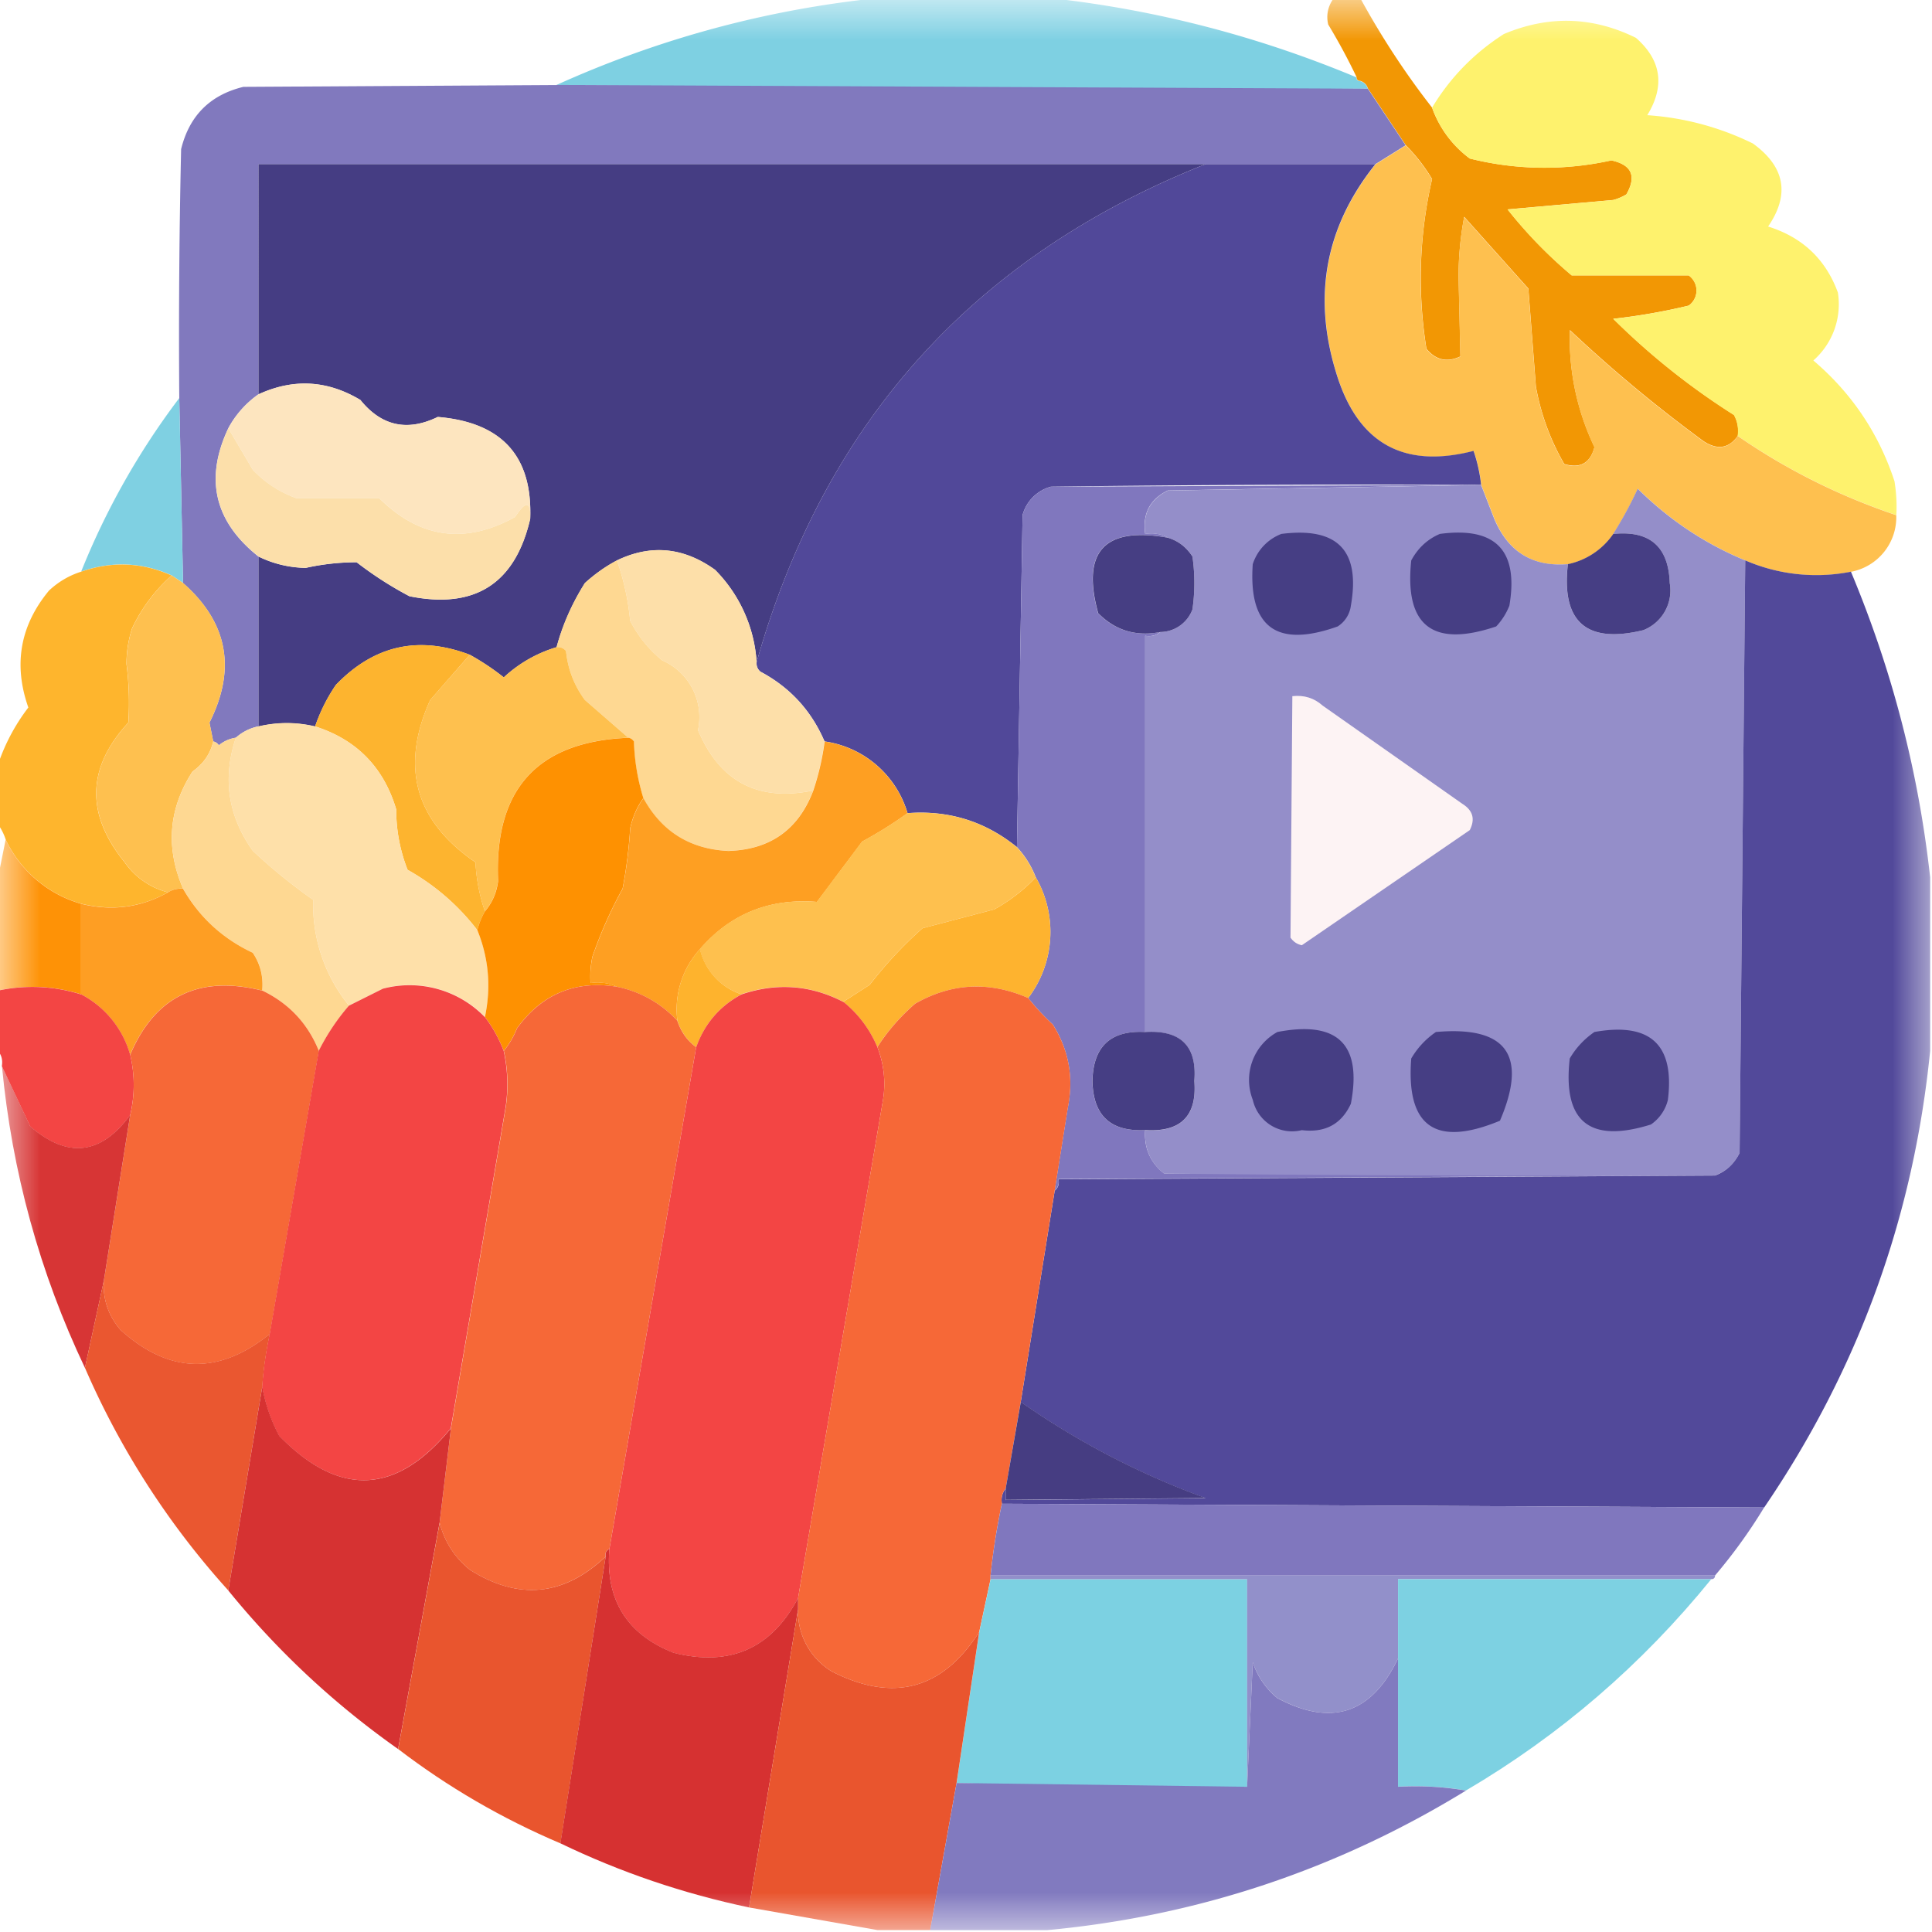
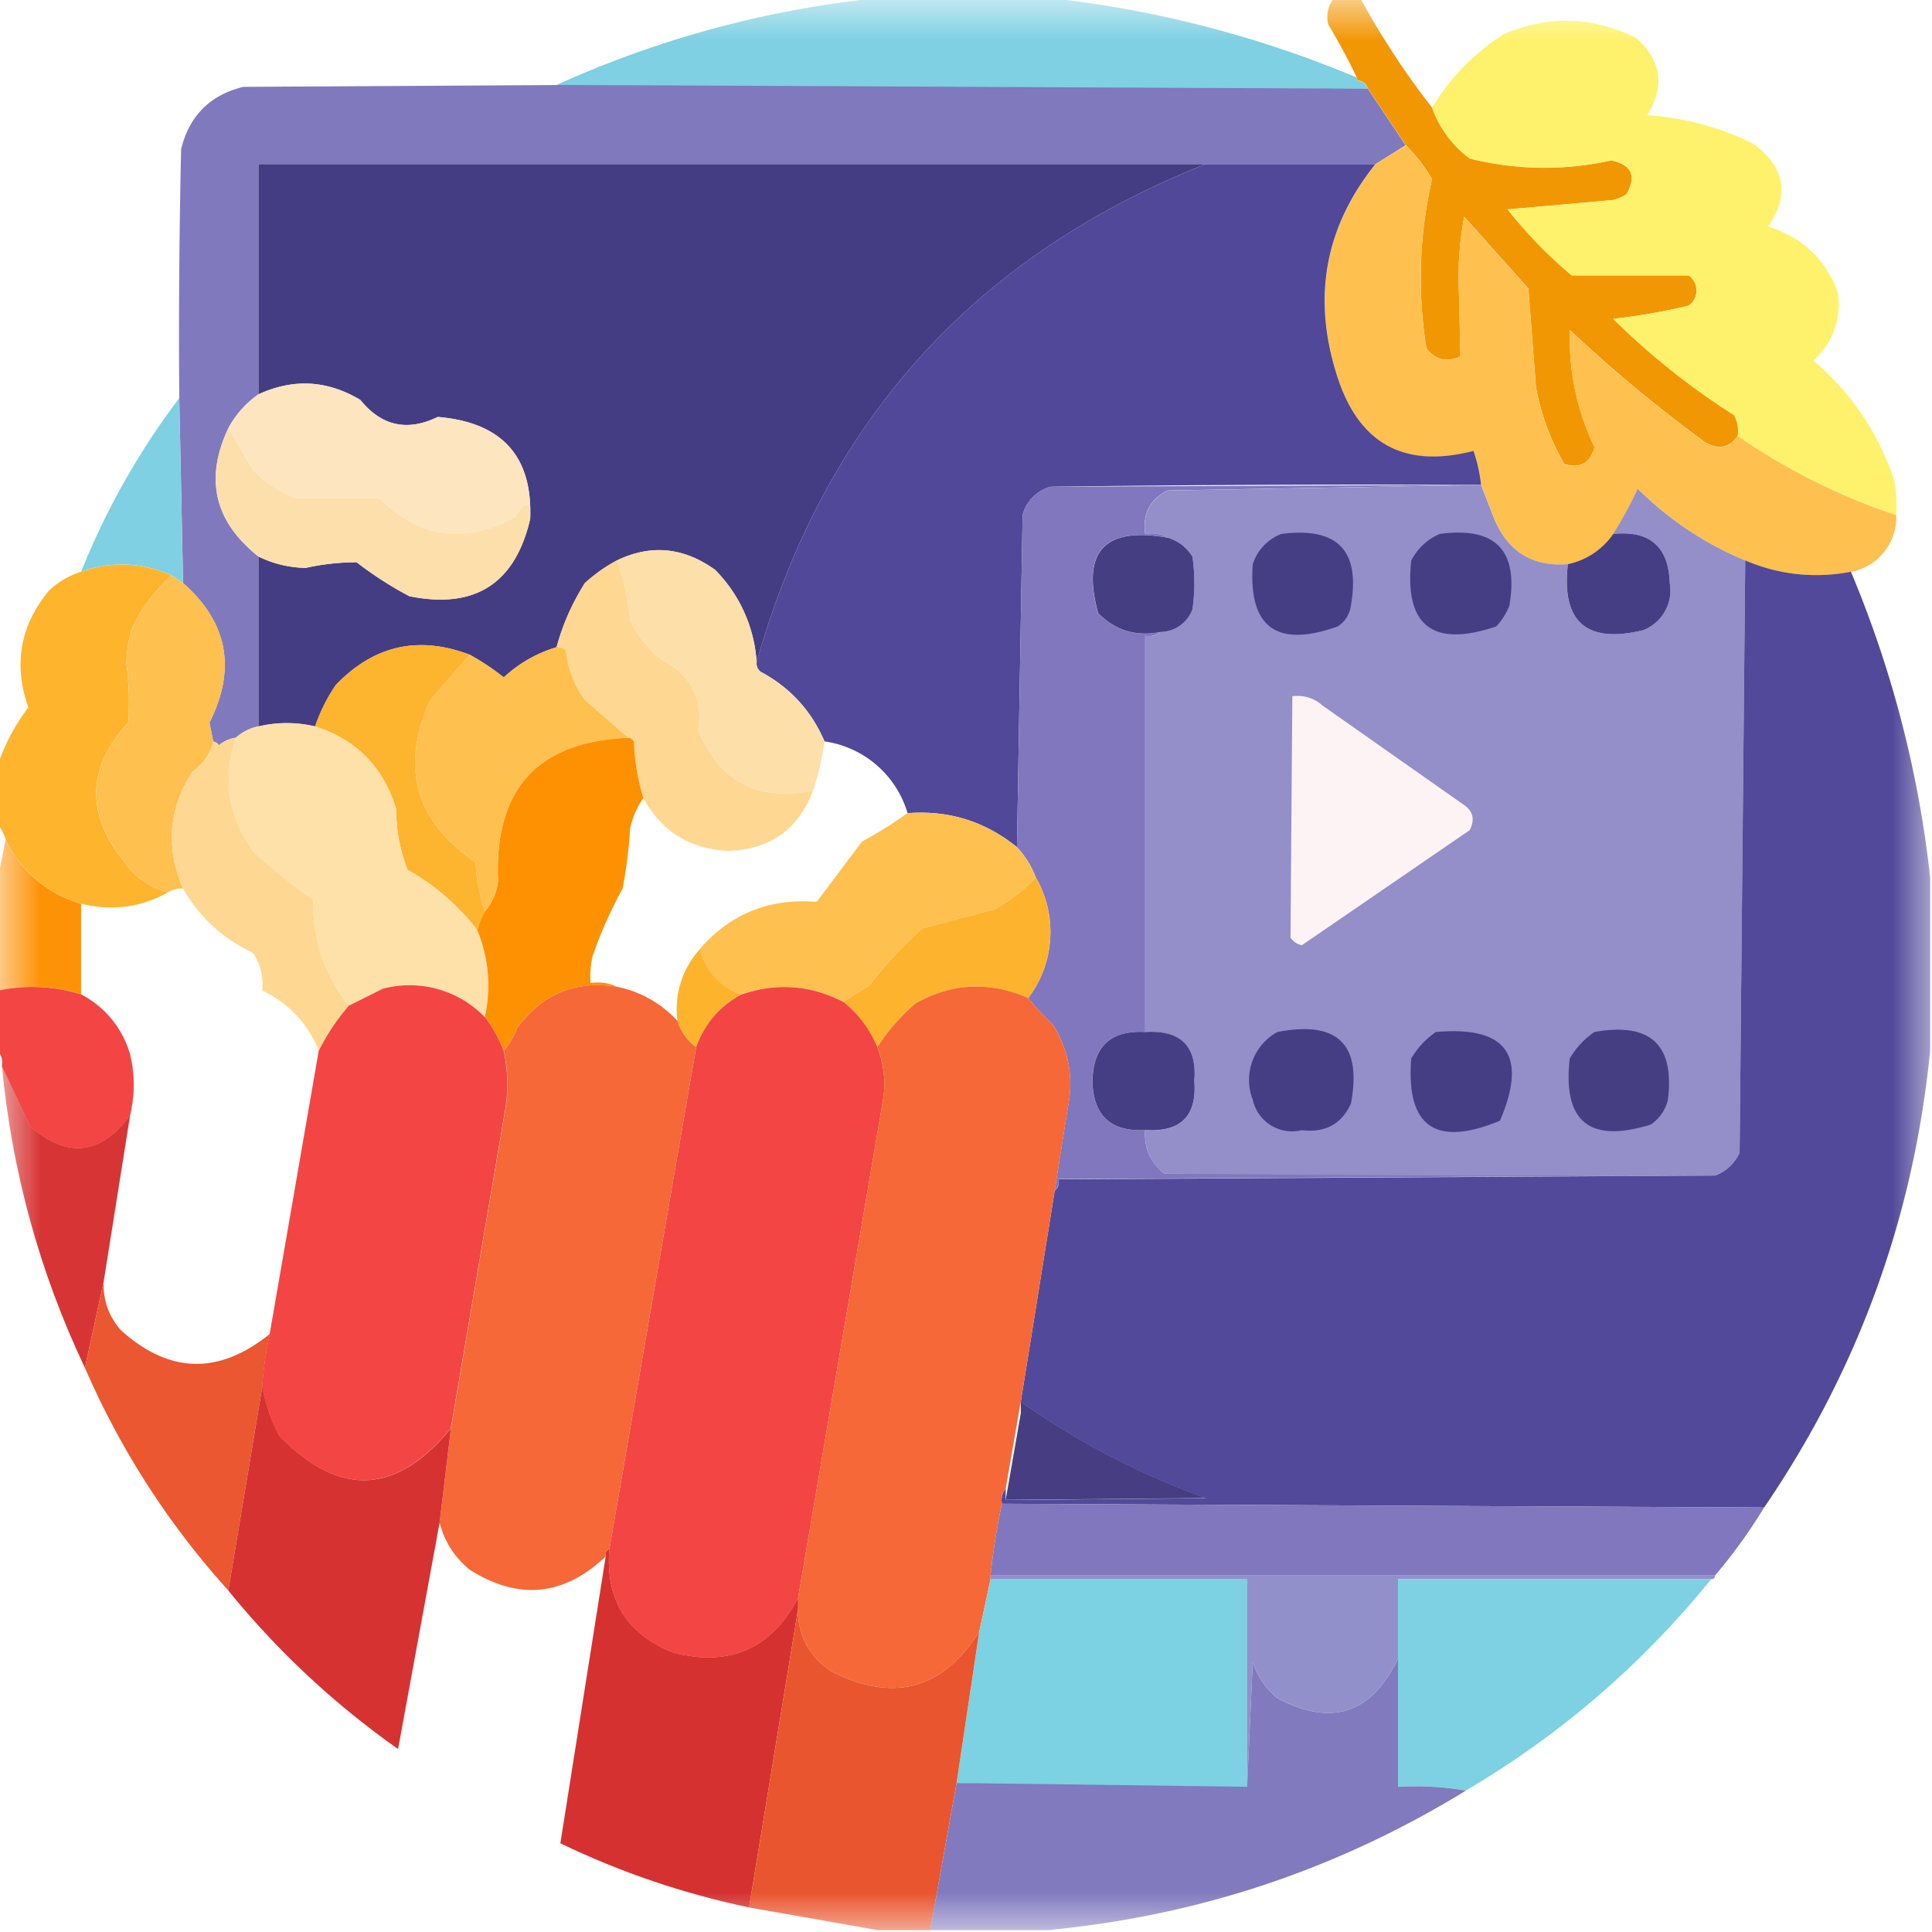
<svg xmlns="http://www.w3.org/2000/svg" width="24" height="24">
  <style>.B{stroke:none}.C{fill-rule:evenodd}.D{filter:url(#A)}.E{fill:rgb(0%,0%,0%)}.F{fill-opacity:1}.G{fill-opacity:.996}.H{fill-opacity:.992}.I{fill-opacity:.988}.J{fill:rgb(83.922%,18.824%,18.824%)}.K{fill:rgb(95.294%,27.059%,26.667%)}.L{fill:rgb(96.471%,40.784%,21.569%)}.M{fill-opacity:.984}.N{fill-opacity:.976}.O{fill:rgb(91.373%,32.941%,17.647%)}.P{fill:rgb(48.627%,81.961%,88.627%)}.Q{fill:rgb(99.608%,75.294%,30.98%)}.R{fill:rgb(50.196%,46.667%,74.51%)}.S{fill:rgb(27.451%,24.314%,51.373%)}.T{fill:rgb(27.451%,24.314%,51.765%)}.U{fill:rgb(99.608%,84.706%,57.255%)}.V{fill:rgb(99.608%,75.294%,30.588%)}</style>
  <defs>
    <filter id="A" x="0%" y="0%" width="100%" height="100%">
      <feColorMatrix in="SourceGraphic" values="0 0 0 0 1 0 0 0 0 1 0 0 0 0 1 0 0 0 1 0" />
    </filter>
    <mask id="B">
      <g class="D">
        <path d="M0 0h24v24H0z" class="B E M" />
      </g>
    </mask>
    <clipPath id="C">
      <path d="M0 0h24v24H0z" />
    </clipPath>
    <g id="D" clip-path="url(#C)">
      <path d="M10.898-.023h2.156c1.309.145 2.574.473 3.797.984 0 .031.016.047.047.047a.14.14 0 0 1 .094.094 541.1 541.1 0 0 1-10.078-.047C8.188.48 9.516.121 10.898-.023zm0 0" fill="rgb(48.627%,81.176%,88.627%)" class="B C F" />
    </g>
    <mask id="E">
      <g class="D">
        <path d="M0 0h24v24H0z" class="B E H" />
      </g>
    </mask>
    <clipPath id="F">
      <path d="M0 0h24v24H0z" />
    </clipPath>
    <g id="G" clip-path="url(#F)">
      <path d="M16.57-.023h.328c.262.48.559.934.891 1.359a1.35 1.35 0 0 0 .469.633 3.82 3.82 0 0 0 1.758.023c.254.055.316.195.188.422a.61.61 0 0 1-.164.07l-1.312.117a5.65 5.65 0 0 0 .797.82h1.453a.23.23 0 0 1 0 .375 7.59 7.59 0 0 1-.937.164 8.84 8.84 0 0 0 1.5 1.195c.043.078.059.164.047.258-.109.156-.25.18-.422.07-.582-.426-1.137-.887-1.664-1.383a3.12 3.12 0 0 0 .305 1.453c-.051.199-.176.27-.375.211a2.96 2.96 0 0 1-.352-.961l-.094-1.219-.797-.891a4 4 0 0 0-.07.75l.023.984c-.164.078-.305.047-.422-.094-.113-.711-.09-1.414.07-2.109a2.18 2.18 0 0 0-.328-.422l-.469-.703a.14.14 0 0 0-.094-.094c-.031 0-.047-.016-.047-.047A7.59 7.59 0 0 0 16.5.305a.38.38 0 0 1 .07-.328zm0 0" fill="rgb(94.902%,58.824%,0.784%)" class="B C F" />
    </g>
    <mask id="H">
      <g class="D">
        <path d="M0 0h24v24H0z" class="B E I" />
      </g>
    </mask>
    <clipPath id="I">
      <path d="M0 0h24v24H0z" />
    </clipPath>
    <g id="J" clip-path="url(#I)">
      <path d="M23.555 6.398c-.707-.238-1.363-.566-1.969-.984.012-.094-.004-.18-.047-.258a8.84 8.84 0 0 1-1.5-1.195 7.59 7.59 0 0 0 .938-.164.23.23 0 0 0 0-.375h-1.453a5.65 5.65 0 0 1-.797-.82l1.313-.117a.61.61 0 0 0 .164-.07c.129-.227.066-.367-.187-.422a3.82 3.82 0 0 1-1.758-.023 1.35 1.35 0 0 1-.469-.633c.223-.371.52-.676.891-.914.555-.234 1.102-.219 1.641.047.316.277.363.598.141.961a3.49 3.49 0 0 1 1.313.352c.398.289.461.633.188 1.031.426.133.715.406.867.82a.93.93 0 0 1-.305.844c.477.406.813.906 1.008 1.5.023.141.031.281.023.422zm0 0" fill="rgb(99.608%,94.902%,41.961%)" class="B C F" />
    </g>
    <mask id="K">
      <g class="D">
        <path d="M0 0h24v24H0z" class="B E I" />
      </g>
    </mask>
    <clipPath id="L">
      <path d="M0 0h24v24H0z" />
    </clipPath>
    <g id="M" clip-path="url(#L)">
      <path d="M6.914 1.055l10.078.047.469.703-.375.234h-2.109H3.211v2.859a1.22 1.22 0 0 0-.375.422c-.297.629-.172 1.16.375 1.594v2.109a.6.6 0 0 0-.281.141.43.43 0 0 0-.211.094c-.02-.027-.043-.043-.07-.047l-.047-.234c.336-.668.227-1.246-.328-1.734l-.047-2.297a102.11 102.11 0 0 1 .023-3.094c.102-.414.359-.672.773-.773l3.891-.023zm0 0" fill="rgb(49.804%,46.667%,74.118%)" class="B C F" />
    </g>
    <mask id="N">
      <g class="D">
        <path d="M0 0h24v24H0z" class="B E N" />
      </g>
    </mask>
    <clipPath id="O">
      <path d="M0 0h24v24H0z" />
    </clipPath>
    <g id="P" clip-path="url(#O)">
      <path d="M2.227 4.945l.047 2.297-.141-.094c-.367-.164-.742-.18-1.125-.047a9.3 9.3 0 0 1 1.219-2.156zm0 0" fill="rgb(48.627%,81.176%,88.235%)" class="B C F" />
    </g>
    <mask id="Q">
      <g class="D">
        <path d="M0 0h24v24H0z" class="B E G" />
      </g>
    </mask>
    <clipPath id="R">
      <path d="M0 0h24v24H0z" />
    </clipPath>
    <g id="S" clip-path="url(#R)">
      <path d="M21.68 6.961a2.22 2.22 0 0 0 1.313.141c.512 1.223.84 2.488.984 3.797v2.156c-.207 2.07-.895 3.961-2.062 5.672l-9.469-.047c-.012-.074.004-.137.047-.187v.141l2.484-.023a9.87 9.87 0 0 1-2.297-1.195l.422-2.625c.043-.035.059-.082.047-.141l8.156-.047c.137-.051.238-.145.305-.281l.07-7.359zm0 0" fill="rgb(31.765%,28.235%,60.392%)" class="B C F" />
    </g>
    <mask id="T">
      <g class="D">
        <path d="M0 0h24v24H0z" fill-opacity=".98" class="B E" />
      </g>
    </mask>
    <clipPath id="U">
      <path d="M0 0h24v24H0z" />
    </clipPath>
    <g id="V" clip-path="url(#U)">
      <path d="M.07 10.43a1.49 1.49 0 0 0 .937.797v1.125a2.01 2.01 0 0 0-1.031-.047v-1.406l.094-.469zm0 0" fill="rgb(99.608%,56.471%,0.392%)" class="B C F" />
    </g>
    <mask id="W">
      <g class="D">
        <path d="M0 0h24v24H0z" class="B E N" />
      </g>
    </mask>
    <clipPath id="X">
      <path d="M0 0h24v24H0z" />
    </clipPath>
    <g id="Y" clip-path="url(#X)">
      <path d="M.023 13.242l.352.75c.465.402.879.355 1.242-.141l-.328 2.063-.234 1.078c-.562-1.184-.906-2.434-1.031-3.75zm0 0" class="B C F J" />
    </g>
    <mask id="Z">
      <g class="D">
        <path d="M0 0h24v24H0z" class="B E M" />
      </g>
    </mask>
    <clipPath id="a">
      <path d="M0 0h24v24H0z" />
    </clipPath>
    <g id="b" clip-path="url(#a)">
      <path d="M1.289 15.914c-.012.23.059.434.211.609.602.543 1.219.559 1.852.047a4.58 4.58 0 0 0-.094.656l-.422 2.531a10.1 10.1 0 0 1-1.781-2.766l.234-1.078zm0 0" fill="rgb(91.765%,32.941%,17.647%)" class="B C F" />
    </g>
    <mask id="c">
      <g class="D">
        <path d="M0 0h24v24H0z" class="B E H" />
      </g>
    </mask>
    <clipPath id="d">
      <path d="M0 0h24v24H0z" />
    </clipPath>
    <g id="e" clip-path="url(#d)">
      <path d="M3.258 17.227a2.09 2.09 0 0 0 .211.609c.746.766 1.457.734 2.133-.094l-.141 1.172-.516 2.813c-.793-.559-1.496-1.215-2.109-1.969l.422-2.531zm0 0" class="B C F J" />
    </g>
    <mask id="f">
      <g class="D">
-         <path d="M0 0h24v24H0z" class="B E G" />
-       </g>
+         </g>
    </mask>
    <clipPath id="g">
      <path d="M0 0h24v24H0z" />
    </clipPath>
    <g id="h" clip-path="url(#g)">
      <path d="M5.461 18.914c.059.234.184.43.375.586.605.383 1.168.328 1.688-.164l-.562 3.563c-.727-.309-1.398-.699-2.016-1.172l.516-2.812zm0 0" class="B C F O" />
    </g>
    <mask id="i">
      <g class="D">
        <path d="M0 0h24v24H0z" class="B E G" />
      </g>
    </mask>
    <clipPath id="j">
      <path d="M0 0h24v24H0z" />
    </clipPath>
    <g id="k" clip-path="url(#j)">
      <path d="M7.57 19.242c-.051.629.215 1.059.797 1.289.699.176 1.215-.051 1.547-.68v.141l-.609 3.703c-.816-.172-1.598-.437-2.344-.797l.563-3.562c-.008-.047.008-.078.047-.094zm0 0" class="B C F J" />
    </g>
    <mask id="l">
      <g class="D">
        <path d="M0 0h24v24H0z" class="B E H" />
      </g>
    </mask>
    <clipPath id="m">
      <path d="M0 0h24v24H0z" />
    </clipPath>
    <g id="n" clip-path="url(#m)">
      <path d="M21.258 19.617c-.863 1.063-1.879 1.938-3.047 2.625-.273-.047-.555-.062-.844-.047v-1.594-.984h3.891zm0 0" class="B C F P" />
    </g>
    <mask id="o">
      <g class="D">
        <path d="M0 0h24v24H0z" class="B E G" />
      </g>
    </mask>
    <clipPath id="p">
      <path d="M0 0h24v24H0z" />
    </clipPath>
    <g id="q" clip-path="url(#p)">
      <path d="M9.914 19.992a.87.87 0 0 0 .422.773c.762.387 1.371.223 1.828-.492l-.281 1.875-.328 1.828h-.656l-1.594-.281.609-3.703zm0 0" class="B C F O" />
    </g>
    <mask id="r">
      <g class="D">
        <path d="M0 0h24v24H0z" class="B E I" />
      </g>
    </mask>
    <clipPath id="s">
      <path d="M0 0h24v24H0z" />
    </clipPath>
    <g id="t" clip-path="url(#s)">
      <path d="M17.367 20.602v1.594c.289-.016.57 0 .844.047-1.598.98-3.332 1.559-5.203 1.734h-1.453l.328-1.828 3.609.047.07-1.547a.97.97 0 0 0 .305.445c.672.359 1.172.195 1.5-.492zm0 0" fill="rgb(50.196%,47.059%,74.51%)" class="B C F" />
    </g>
  </defs>
  <use href="#D" mask="url(#B)" />
  <use href="#G" mask="url(#E)" />
  <use href="#J" mask="url(#H)" />
  <use href="#M" mask="url(#K)" />
  <g class="C">
    <path d="M17.461 1.805a2.18 2.18 0 0 1 .328.422c-.16.695-.184 1.398-.07 2.109.117.141.258.172.422.094l-.023-.984a4 4 0 0 1 .07-.75l.797.891.094 1.219a2.96 2.96 0 0 0 .352.961c.199.059.324-.012.375-.211a3.12 3.12 0 0 1-.305-1.453c.527.496 1.082.957 1.664 1.383.172.109.313.086.422-.07.605.418 1.262.746 1.969.984a.69.69 0 0 1-.562.703 2.22 2.22 0 0 1-1.312-.141c-.5-.207-.945-.504-1.336-.891a4.87 4.87 0 0 1-.305.563.91.91 0 0 1-.562.375c-.437.035-.742-.152-.914-.562l-.164-.422a1.94 1.94 0 0 0-.094-.422c-.879.227-1.449-.102-1.711-.984-.289-.949-.125-1.809.492-2.578l.375-.234zm0 0" class="Q" />
    <path d="M14.977 2.039c-2.875 1.141-4.734 3.203-5.578 6.188a1.79 1.79 0 0 0-.516-1.148c-.391-.281-.797-.32-1.219-.117-.141.074-.273.168-.398.281-.16.254-.277.52-.352.797-.246.074-.465.199-.656.375a3.05 3.05 0 0 0-.422-.281c-.637-.242-1.191-.117-1.664.375-.109.16-.195.332-.258.516-.234-.055-.469-.055-.703 0V6.914c.184.09.379.137.586.141a2.91 2.91 0 0 1 .633-.07c.207.16.426.301.656.422.813.164 1.313-.156 1.5-.961.031-.777-.352-1.199-1.148-1.266-.379.184-.699.113-.961-.211-.41-.246-.832-.27-1.266-.07V2.039h11.766zm0 0" fill="rgb(27.059%,23.922%,51.373%)" />
    <path d="M14.977 2.039h2.109c-.617.77-.781 1.629-.492 2.578.262.883.832 1.211 1.711.984a1.94 1.94 0 0 1 .094.422 304.61 304.61 0 0 0-5.344.023.5.5 0 0 0-.352.352l-.07 4.125c-.395-.32-.848-.461-1.359-.422a1.26 1.26 0 0 0-1.031-.891c-.164-.383-.43-.672-.797-.867-.035-.031-.051-.07-.047-.117.844-2.984 2.703-5.047 5.578-6.187zm0 0" fill="rgb(31.765%,28.235%,60%)" />
    <path d="M6.586 6.445c.008-.223-.055-.23-.187-.023-.621.344-1.184.266-1.687-.234H3.68c-.207-.074-.387-.191-.539-.352l-.305-.516a1.22 1.22 0 0 1 .375-.422c.434-.199.855-.176 1.266.07.262.324.582.395.961.211.797.066 1.18.488 1.148 1.266zm0 0" fill="rgb(99.216%,89.804%,74.902%)" />
  </g>
  <use href="#P" mask="url(#N)" />
  <g class="C">
    <path d="M2.836 5.32l.305.516c.152.16.332.277.539.352h1.031c.504.5 1.066.578 1.688.234.133-.207.195-.199.188.023-.187.805-.687 1.125-1.5.961-.23-.121-.449-.262-.656-.422a2.91 2.91 0 0 0-.633.07c-.207-.004-.402-.051-.586-.141-.547-.434-.672-.965-.375-1.594zm0 0" fill="rgb(98.824%,87.451%,66.667%)" />
    <path d="M18.398 6.023l-3.891.07c-.223.109-.316.289-.281.539.105-.016.199 0 .281.047-.789-.141-1.078.172-.867.938.211.215.469.293.773.234-.051.043-.113.059-.187.047v4.922c-.43-.023-.648.18-.656.609.008.43.227.633.656.609-.016.223.063.402.234.539l6.844.023-8.156.047c.012.059-.004.105-.047.141l.164-1.031c.074-.371.012-.715-.187-1.031a3.03 3.03 0 0 1-.305-.328 1.36 1.36 0 0 0 .094-1.5 1.17 1.17 0 0 0-.234-.375l.07-4.125a.5.5 0 0 1 .352-.352l5.344-.023zm0 0" class="R" />
    <path d="M18.398 6.023l.164.422c.172.41.477.598.914.563-.082.719.23.992.938.82a.53.53 0 0 0 .328-.586c-.016-.453-.25-.656-.703-.609a4.87 4.87 0 0 0 .305-.562c.391.387.836.684 1.336.891l-.07 7.359c-.066.137-.168.23-.305.281-2.281.008-4.562 0-6.844-.023-.172-.137-.25-.316-.234-.539.441.027.645-.176.609-.609.035-.434-.168-.637-.609-.609V7.898c.074.012.137-.004.188-.047a.43.43 0 0 0 .398-.281 2.31 2.31 0 0 0 0-.656c-.074-.117-.176-.195-.305-.234-.082-.047-.176-.062-.281-.047-.035-.25.059-.43.281-.539l3.891-.07zm0 0" fill="rgb(58.039%,55.686%,78.824%)" />
    <path d="M14.508 6.68c.129.039.23.117.305.234a2.31 2.31 0 0 1 0 .656.43.43 0 0 1-.398.281c-.305.059-.562-.02-.773-.234-.211-.766.078-1.078.867-.937zm0 0" class="S" />
    <path d="M15.914 6.633c.699-.09.988.203.867.891a.36.36 0 0 1-.164.258c-.758.27-1.109.012-1.055-.773a.6.6 0 0 1 .352-.375zm1.969 0c.695-.094.984.203.867.891-.039.098-.094.184-.164.258-.789.266-1.141-.008-1.055-.82.082-.152.199-.262.352-.328zm2.156 0c.453-.047.688.156.703.609a.53.53 0 0 1-.328.586c-.707.172-1.02-.102-.937-.82a.91.91 0 0 0 .563-.375zm0 0" class="T" />
    <path d="M9.398 8.227c-.004.047.012.086.047.117.367.195.633.484.797.867a3.28 3.28 0 0 1-.141.609c-.684.141-1.16-.109-1.43-.75a.77.77 0 0 0-.445-.867c-.168-.137-.301-.301-.398-.492a3.19 3.19 0 0 0-.164-.75c.422-.203.828-.164 1.219.117a1.79 1.79 0 0 1 .516 1.148zm0 0" fill="rgb(99.216%,87.451%,66.275%)" />
    <path d="M7.664 6.961a3.19 3.19 0 0 1 .164.75c.098.191.23.355.398.492a.77.77 0 0 1 .445.867c.27.641.746.891 1.43.75-.184.484-.535.734-1.055.75-.477-.023-.828-.242-1.055-.656a2.65 2.65 0 0 1-.117-.703c-.02-.027-.043-.043-.07-.047l-.539-.469c-.133-.18-.211-.383-.234-.609-.031-.035-.07-.051-.117-.047.074-.277.191-.543.352-.797.125-.113.258-.207.398-.281zm0 0" class="U" />
  </g>
  <use href="#S" mask="url(#Q)" />
  <g class="C">
    <path d="M2.133 7.148c-.207.184-.371.402-.492.656-.047.145-.07.293-.07.445a3.77 3.77 0 0 1 .023.727c-.516.559-.531 1.137-.047 1.734a.94.94 0 0 0 .539.375c-.336.188-.695.234-1.078.141a1.49 1.49 0 0 1-.937-.797.7.7 0 0 0-.094-.187v-.75a2.44 2.44 0 0 1 .375-.703C.164 8.254.25 7.77.609 7.336c.117-.109.25-.187.398-.234.383-.133.758-.117 1.125.047zm0 0" fill="rgb(99.608%,70.98%,17.647%)" />
    <path d="M2.133 7.148l.141.094c.555.488.664 1.066.328 1.734l.047.234c-.035.152-.121.277-.258.375-.297.461-.336.945-.117 1.453-.07-.004-.133.012-.187.047a.94.94 0 0 1-.539-.375c-.484-.598-.469-1.176.047-1.734a3.77 3.77 0 0 0-.023-.727c0-.152.023-.301.07-.445.121-.254.285-.473.492-.656zm0 0" class="Q" />
    <path d="M5.836 8.133l-.492.563c-.375.832-.187 1.504.563 2.016a2.22 2.22 0 0 0 .117.609c-.043.074-.074.152-.094.234-.238-.309-.527-.559-.867-.75a2.03 2.03 0 0 1-.141-.75c-.156-.523-.492-.867-1.008-1.031.063-.184.148-.355.258-.516.473-.492 1.027-.617 1.664-.375zm0 0" fill="rgb(99.216%,70.588%,18.431%)" />
    <path d="M6.914 8.039c.047-.004.086.012.117.047.023.227.102.43.234.609l.539.469c-1.129.047-1.668.641-1.617 1.781-.02.145-.074.27-.164.375a2.22 2.22 0 0 1-.117-.609c-.75-.512-.937-1.184-.562-2.016l.492-.562a3.05 3.05 0 0 1 .422.281c.191-.176.41-.301.656-.375zm0 0" class="V" />
    <path d="M16.055 8.648c.145-.016.27.023.375.117l1.734 1.219c.133.082.164.191.094.328l-2.086 1.43c-.059-.012-.105-.043-.141-.094l.023-3zm0 0" fill="rgb(99.216%,95.294%,95.686%)" />
    <path d="M3.914 9.023c.516.164.852.508 1.008 1.031a2.03 2.03 0 0 0 .141.75c.34.191.629.441.867.75.141.348.172.707.094 1.078a1.3 1.3 0 0 0-1.266-.352l-.422.211a1.98 1.98 0 0 1-.445-1.312 6.91 6.91 0 0 1-.75-.609c-.309-.434-.379-.902-.211-1.406a.6.6 0 0 1 .281-.141c.234-.055.469-.055.703 0zm0 0" fill="rgb(99.608%,87.843%,66.275%)" />
    <path d="M7.805 9.164c.027.004.051.02.07.047a2.65 2.65 0 0 0 .117.703c-.078.109-.133.234-.164.375a5.96 5.96 0 0 1-.094.75 5.44 5.44 0 0 0-.375.844c-.023.109-.031.219-.023.328.121-.016.23 0 .328.047-.52-.082-.934.09-1.242.516a1.11 1.11 0 0 1-.164.281c-.059-.152-.137-.293-.234-.422.078-.371.047-.73-.094-1.078.02-.082.051-.16.094-.234.09-.105.145-.23.164-.375-.051-1.141.488-1.734 1.617-1.781zm0 0" fill="rgb(99.608%,56.863%,0.392%)" />
    <path d="M2.93 9.164c-.168.504-.098.973.211 1.406a6.91 6.91 0 0 0 .75.609 1.98 1.98 0 0 0 .445 1.313c-.148.172-.273.359-.375.563-.137-.34-.371-.59-.703-.75.016-.172-.023-.328-.117-.469-.375-.176-.664-.441-.867-.797-.219-.508-.18-.992.117-1.453.137-.098.223-.223.258-.375.027.004.051.02.07.047a.43.43 0 0 1 .211-.094zm0 0" class="U" />
-     <path d="M10.242 9.211a1.26 1.26 0 0 1 1.031.891c-.172.125-.359.242-.562.352l-.562.75c-.59-.047-1.074.148-1.453.586a1.11 1.11 0 0 0-.281.891 1.39 1.39 0 0 0-.75-.422c-.098-.047-.207-.062-.328-.047-.008-.109 0-.219.023-.328a5.44 5.44 0 0 1 .375-.844 5.96 5.96 0 0 0 .094-.75c.031-.141.086-.266.164-.375.227.414.578.633 1.055.656.52-.016.871-.266 1.055-.75a3.28 3.28 0 0 0 .141-.609zm0 0" fill="rgb(99.608%,62.353%,13.333%)" />
    <path d="M11.273 10.102c.512-.039.965.102 1.359.422a1.17 1.17 0 0 1 .234.375 2.12 2.12 0 0 1-.516.398l-.891.234c-.238.211-.457.445-.656.703l-.328.211c-.406-.211-.828-.242-1.266-.094a.78.78 0 0 1-.516-.562c.379-.437.863-.633 1.453-.586l.563-.75c.203-.109.391-.227.563-.352zm0 0" class="V" />
  </g>
  <use href="#V" mask="url(#T)" />
  <g class="C">
    <path d="M12.867 10.898a1.36 1.36 0 0 1-.094 1.5c-.484-.211-.953-.187-1.406.07-.187.164-.344.344-.469.539a1.43 1.43 0 0 0-.422-.562l.328-.211c.199-.258.418-.492.656-.703l.891-.234a2.12 2.12 0 0 0 .516-.398zm0 0" fill="rgb(99.608%,70.196%,18.431%)" />
-     <path d="M2.273 11.039c.203.355.492.621.867.797.094.141.133.297.117.469-.785-.195-1.332.07-1.641.797a1.22 1.22 0 0 0-.609-.75v-1.125c.383.094.742.047 1.078-.141.055-.035.117-.051.188-.047zm0 0" fill="rgb(99.608%,61.961%,13.725%)" />
    <path d="M8.695 11.789a.78.78 0 0 0 .516.563c-.27.145-.457.363-.562.656-.109-.078-.187-.187-.234-.328a1.11 1.11 0 0 1 .281-.891zm0 0" fill="rgb(99.608%,70.196%,17.647%)" />
    <path d="M1.008 12.352a1.22 1.22 0 0 1 .609.75 1.62 1.62 0 0 1 0 .75c-.363.496-.777.543-1.242.141l-.352-.75c.012-.074-.004-.137-.047-.187v-.75a2.01 2.01 0 0 1 1.031.047zm0 0" class="K" />
-     <path d="M3.258 12.305c.332.16.566.41.703.75l-.609 3.516c-.633.512-1.25.496-1.852-.047-.152-.176-.223-.379-.211-.609l.328-2.062a1.62 1.62 0 0 0 0-.75c.309-.727.855-.992 1.641-.797zm0 0" class="L" />
    <path d="M6.023 12.633c.098.129.176.27.234.422a1.93 1.93 0 0 1 .023.703l-.68 3.984c-.676.828-1.387.859-2.133.094a2.09 2.09 0 0 1-.211-.609 4.58 4.58 0 0 1 .094-.656l.609-3.516c.102-.203.227-.391.375-.562l.422-.211a1.3 1.3 0 0 1 1.266.352zm0 0" class="K" />
    <path d="M7.664 12.258a1.39 1.39 0 0 1 .75.422c.047.141.125.25.234.328L7.57 19.242c-.039.016-.055.047-.047.094-.52.492-1.082.547-1.687.164-.191-.156-.316-.352-.375-.586l.141-1.172.68-3.984a1.93 1.93 0 0 0-.023-.703 1.11 1.11 0 0 0 .164-.281c.309-.426.723-.598 1.242-.516zm0 0" class="L" />
    <path d="M10.477 12.445a1.43 1.43 0 0 1 .422.563 1.25 1.25 0 0 1 .07.656l-1.055 6.188c-.332.629-.848.855-1.547.68-.582-.23-.848-.66-.797-1.289l1.078-6.234c.105-.293.293-.512.563-.656.438-.148.859-.117 1.266.094zm0 0" class="K" />
    <path d="M12.773 12.398a3.03 3.03 0 0 0 .305.328c.199.316.262.66.188 1.031l-.164 1.031-.422 2.625-.187 1.078c-.043.051-.059.113-.047.188a8.45 8.45 0 0 0-.141.891v.047l-.141.656c-.457.715-1.066.879-1.828.492a.87.87 0 0 1-.422-.773v-.141l1.055-6.188a1.25 1.25 0 0 0-.07-.656c.125-.195.281-.375.469-.539.453-.258.922-.281 1.406-.07zm0 0" class="L" />
    <path d="M14.227 12.82c.441-.027.645.176.609.609.035.434-.168.637-.609.609-.43.023-.648-.18-.656-.609.008-.43.227-.633.656-.609zm1.64 0c.75-.145 1.055.152.914.891-.117.254-.32.363-.609.328a.5.5 0 0 1-.609-.375.68.68 0 0 1 .305-.844zm1.969 0c.879-.078 1.145.289.797 1.102-.801.332-1.168.074-1.102-.773a1.02 1.02 0 0 1 .305-.328zm0 0" class="T" />
    <path d="M19.805 12.82c.695-.125 1 .156.914.844a.52.52 0 0 1-.211.305c-.762.238-1.098-.035-1.008-.82a1.02 1.02 0 0 1 .305-.328zm0 0" class="S" />
  </g>
  <use href="#Y" mask="url(#W)" />
  <use href="#b" mask="url(#Z)" />
  <use href="#e" mask="url(#c)" />
  <g class="C">
-     <path d="M12.68 17.414a9.87 9.87 0 0 0 2.297 1.195l-2.484.023v-.141l.188-1.078zm0 0" fill="rgb(27.451%,23.922%,50.98%)" />
+     <path d="M12.68 17.414a9.87 9.87 0 0 0 2.297 1.195l-2.484.023l.188-1.078zm0 0" fill="rgb(27.451%,23.922%,50.98%)" />
    <path d="M12.445 18.68l9.469.047c-.18.297-.383.578-.609.844h-9a8.45 8.45 0 0 1 .141-.891zm0 0" class="R" />
  </g>
  <use href="#h" mask="url(#f)" />
  <use href="#k" mask="url(#i)" />
  <g class="C">
    <path d="M12.305 19.617h3.188v2.578c-1.211.016-2.414 0-3.609-.047l.281-1.875.141-.656zm0 0" class="P" />
    <path d="M12.305 19.617v-.047h9c0 .031-.016.047-.047.047h-3.891v.984c-.328.688-.828.852-1.5.492a.97.97 0 0 1-.305-.445l-.07 1.547v-2.578h-3.187zm0 0" fill="rgb(57.255%,56.471%,79.216%)" />
  </g>
  <use href="#n" mask="url(#l)" />
  <use href="#q" mask="url(#o)" />
  <use href="#t" mask="url(#r)" />
</svg>